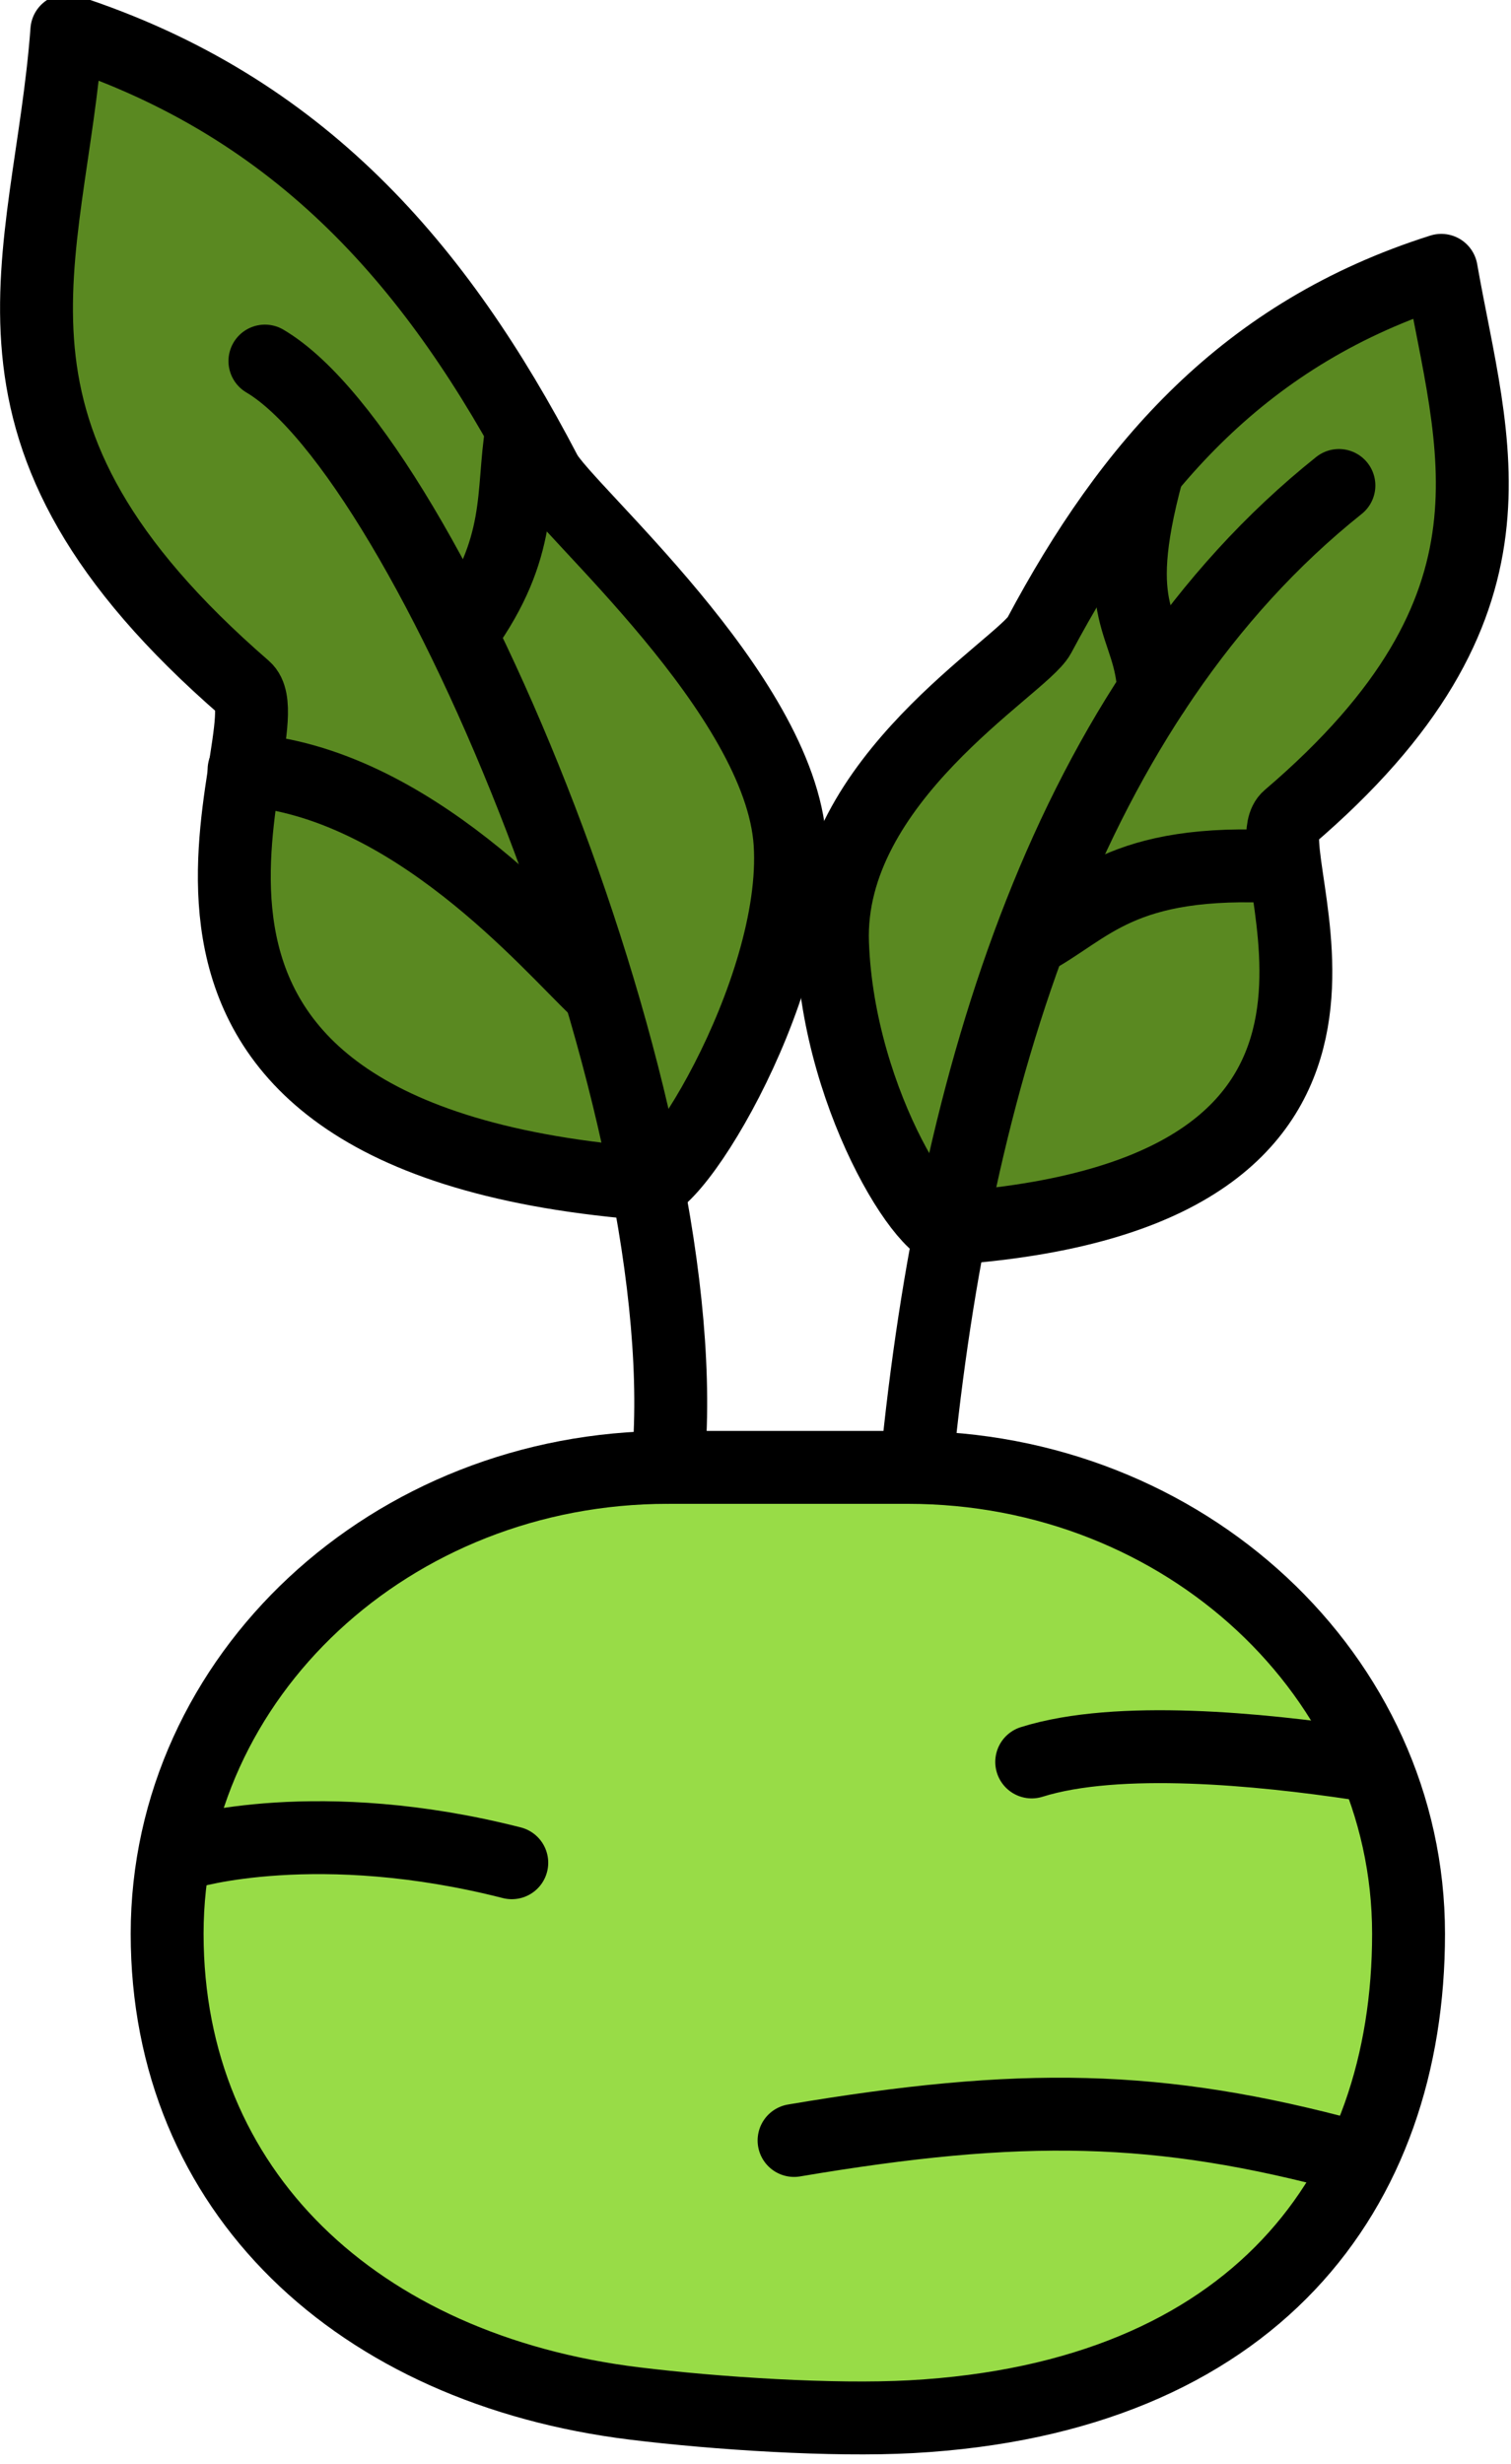
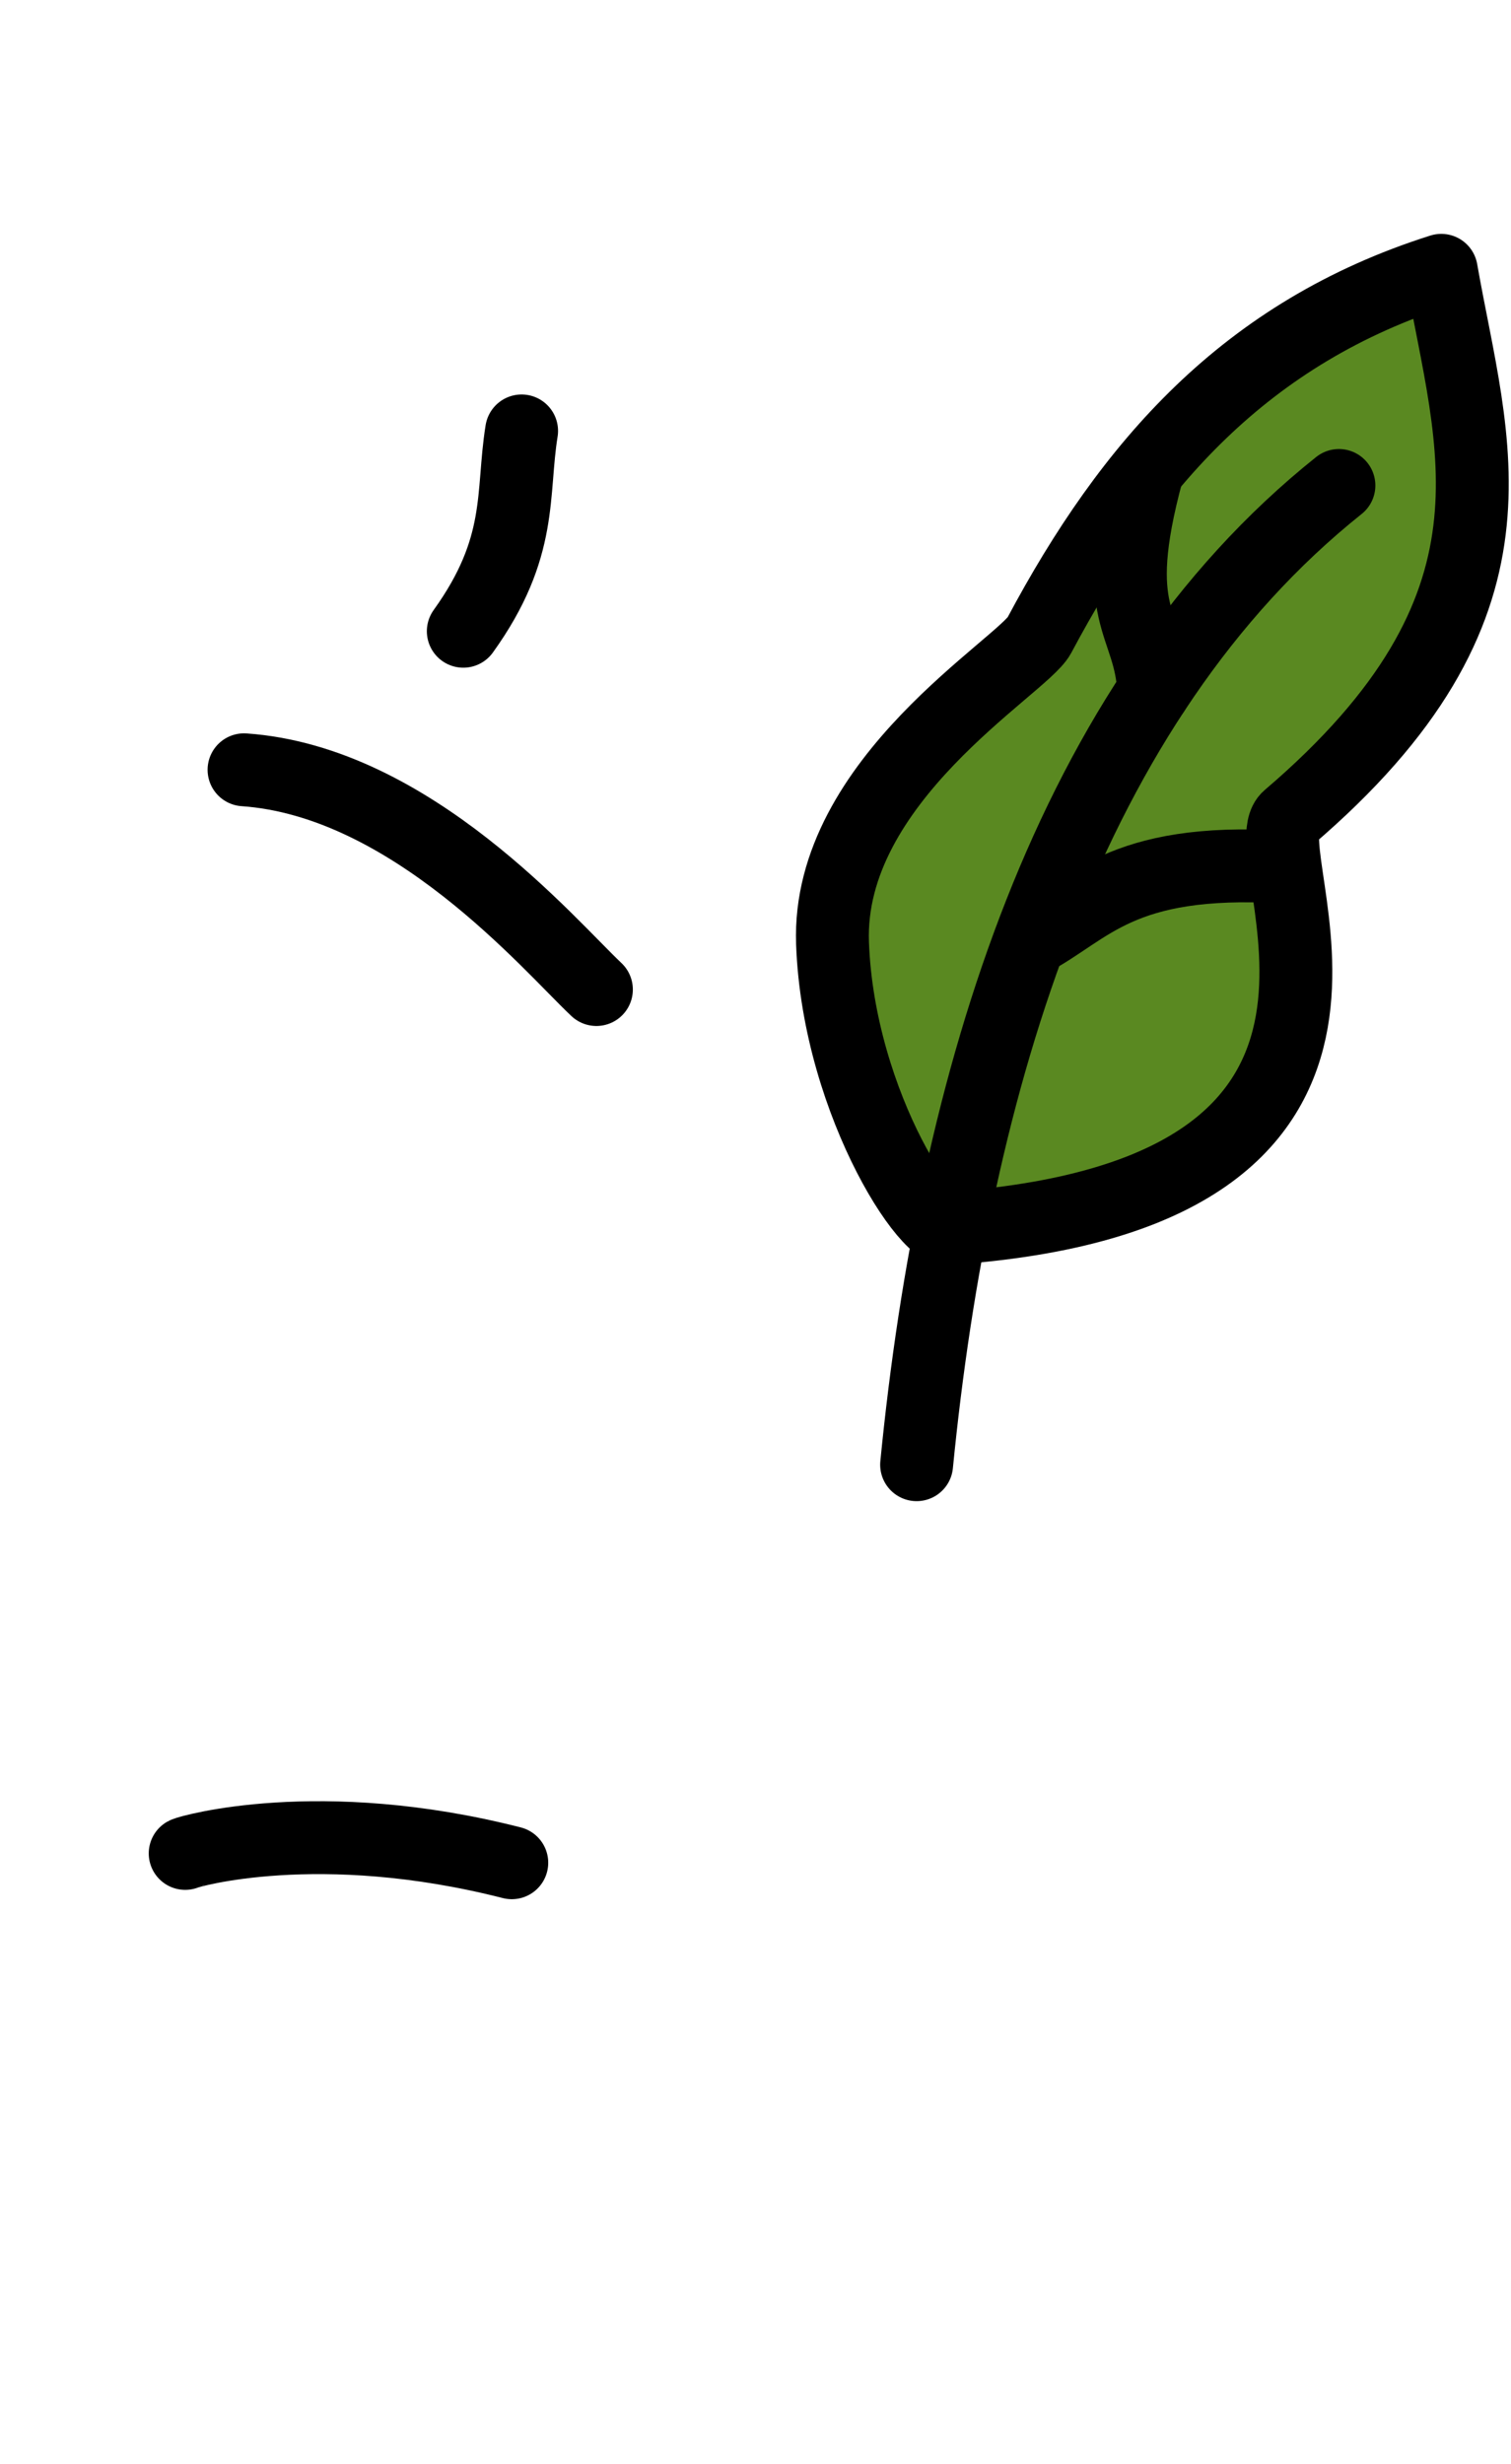
<svg xmlns="http://www.w3.org/2000/svg" xmlns:ns1="http://www.inkscape.org/namespaces/inkscape" xmlns:ns2="http://sodipodi.sourceforge.net/DTD/sodipodi-0.dtd" width="10.353mm" height="16.875mm" viewBox="0 0 10.353 16.875" version="1.1" id="svg1377" ns1:version="0.92.5 (2060ec1f9f, 2020-04-08)" ns2:docname="karalabe.svg">
  <defs id="defs1371" />
  <ns2:namedview id="base" pagecolor="#ffffff" bordercolor="#666666" borderopacity="1.0" ns1:pageopacity="0.0" ns1:pageshadow="2" ns1:zoom="0.35" ns1:cx="-134.72027" ns1:cy="169.03302" ns1:document-units="mm" ns1:current-layer="layer1" showgrid="false" fit-margin-top="0" fit-margin-left="0" fit-margin-right="0" fit-margin-bottom="0" ns1:window-width="1872" ns1:window-height="1015" ns1:window-x="48" ns1:window-y="0" ns1:window-maximized="1" />
  <g ns1:label="Layer 1" ns1:groupmode="layer" id="layer1" transform="translate(1.397,-176.681)">
    <g transform="matrix(0.262,0,0,0.262,-1.184,149.729)" style="display:inline;fill:#c31807;fill-opacity:1" id="g1329">
-       <path ns2:nodetypes="csssscc" ns1:connector-curvature="0" id="path1473" d="m 16.649,141.228 c -7.23,0 -13.091,5.459 -13.091,12.192 0,6.734 4.98,11.391 12.228,12.279 2.147,0.263 5.18,0.457 7.233,0.345 8.961,-0.49 13.004,-5.89 13.004,-12.624 0,-6.734 -5.861,-12.192 -13.091,-12.192 z" style="display:inline;opacity:1;vector-effect:none;fill:#98dc47;fill-opacity:1;fill-rule:nonzero;stroke:#000000;stroke-width:1.906;stroke-linecap:round;stroke-linejoin:round;stroke-miterlimit:4;stroke-dasharray:none;stroke-dashoffset:0;stroke-opacity:1;paint-order:markers fill stroke" />
-       <path ns2:nodetypes="cscszc" ns1:connector-curvature="0" id="path1483" d="M 15.921,133.799 C 0.464,132.501 6.849,121.952 5.586,120.858 c -7.728,-6.701 -5.105,-11.062 -4.651,-17.188 6.122,1.994 9.701,6.165 12.511,11.544 0.507,0.97 6.147,5.788 6.402,9.695 0.255,3.907 -3.36,9.668 -3.926,8.891 z" style="display:inline;fill:#5a8921;fill-opacity:1;stroke:#000000;stroke-width:1.906;stroke-linecap:round;stroke-linejoin:round;stroke-miterlimit:4;stroke-dasharray:none;stroke-opacity:1" />
+       <path ns2:nodetypes="csssscc" ns1:connector-curvature="0" id="path1473" d="m 16.649,141.228 z" style="display:inline;opacity:1;vector-effect:none;fill:#98dc47;fill-opacity:1;fill-rule:nonzero;stroke:#000000;stroke-width:1.906;stroke-linecap:round;stroke-linejoin:round;stroke-miterlimit:4;stroke-dasharray:none;stroke-dashoffset:0;stroke-opacity:1;paint-order:markers fill stroke" />
      <path style="display:inline;fill:#5a8921;fill-opacity:1;stroke:#000000;stroke-width:1.906;stroke-linecap:round;stroke-linejoin:round;stroke-miterlimit:4;stroke-dasharray:none;stroke-opacity:1" d="m 24.174,134.97 c 12.903,-0.979 7.648,-9.822 8.709,-10.726 6.492,-5.538 4.799,-9.718 3.996,-14.307 -5.12,1.622 -8.134,5.077 -10.514,9.545 -0.429,0.806 -5.56,3.781 -5.406,8.044 0.154,4.263 2.738,8.087 3.215,7.444 z" id="path1487" ns1:connector-curvature="0" ns2:nodetypes="cscszc" />
      <path ns2:nodetypes="cc" ns1:connector-curvature="0" id="path1481" d="m 23.158,141.158 c 0.979,-9.96 3.958,-19.945 11.044,-25.597" style="display:inline;fill:none;stroke:#000000;stroke-width:1.906;stroke-linecap:round;stroke-linejoin:round;stroke-miterlimit:4;stroke-dasharray:none;stroke-opacity:1" />
      <path ns2:nodetypes="cc" ns1:connector-curvature="0" id="path1493" d="m 12.828,114.135 c -0.266,1.643 0.057,3.036 -1.525,5.236" style="display:inline;fill:none;stroke:#000000;stroke-width:1.906;stroke-linecap:round;stroke-linejoin:round;stroke-miterlimit:4;stroke-dasharray:none;stroke-opacity:1" />
      <path ns2:nodetypes="cc" ns1:connector-curvature="0" id="path1495" d="m 5.569,122.993 c 4.376,0.304 7.981,4.581 9.215,5.744" style="display:inline;fill:none;stroke:#000000;stroke-width:1.906;stroke-linecap:round;stroke-linejoin:round;stroke-miterlimit:4;stroke-dasharray:none;stroke-opacity:1" />
      <path ns2:nodetypes="cc" ns1:connector-curvature="0" id="path1498" d="m 29.195,115.186 c -1.053,3.869 0.072,3.882 0.165,5.751" style="display:inline;fill:none;stroke:#000000;stroke-width:1.906;stroke-linecap:round;stroke-linejoin:round;stroke-miterlimit:4;stroke-dasharray:none;stroke-opacity:1" />
      <path ns2:nodetypes="cc" ns1:connector-curvature="0" id="path1502" d="m 32.719,125.534 c -4.255,-0.251 -5.068,1.13 -6.597,1.928" style="display:inline;fill:none;stroke:#000000;stroke-width:1.906;stroke-linecap:round;stroke-linejoin:round;stroke-miterlimit:4;stroke-dasharray:none;stroke-opacity:1" />
-       <path ns2:nodetypes="cc" ns1:connector-curvature="0" id="path1479" d="M 16.649,141.228 C 17.558,132.061 10.401,114.84 6.115,112.309" style="display:inline;fill:none;stroke:#000000;stroke-width:1.906;stroke-linecap:round;stroke-linejoin:round;stroke-miterlimit:4;stroke-dasharray:none;stroke-opacity:1" />
      <path style="fill:none;stroke:#000000;stroke-width:1.906;stroke-linecap:round;stroke-linejoin:round;stroke-miterlimit:4;stroke-dasharray:none;stroke-opacity:1" d="m 4.03,151.319 c 0.085,-0.048 3.496,-1.042 8.541,0.244" id="path1297" ns1:connector-curvature="0" ns2:nodetypes="cc" />
-       <path style="fill:none;stroke:#000000;stroke-width:1.906;stroke-linecap:round;stroke-linejoin:round;stroke-miterlimit:4;stroke-dasharray:none;stroke-opacity:1" d="m 19.953,158.823 c 5.921,-0.999 9.528,-0.954 14.611,0.427" id="path1299" ns1:connector-curvature="0" ns2:nodetypes="cc" />
-       <path style="fill:none;stroke:#000000;stroke-width:1.906;stroke-linecap:round;stroke-linejoin:round;stroke-miterlimit:4;stroke-dasharray:none;stroke-opacity:1" d="m 26.168,148.928 c 2.255,-0.709 6.013,-0.329 8.467,0.036" id="path1301" ns1:connector-curvature="0" ns2:nodetypes="cc" />
    </g>
  </g>
</svg>